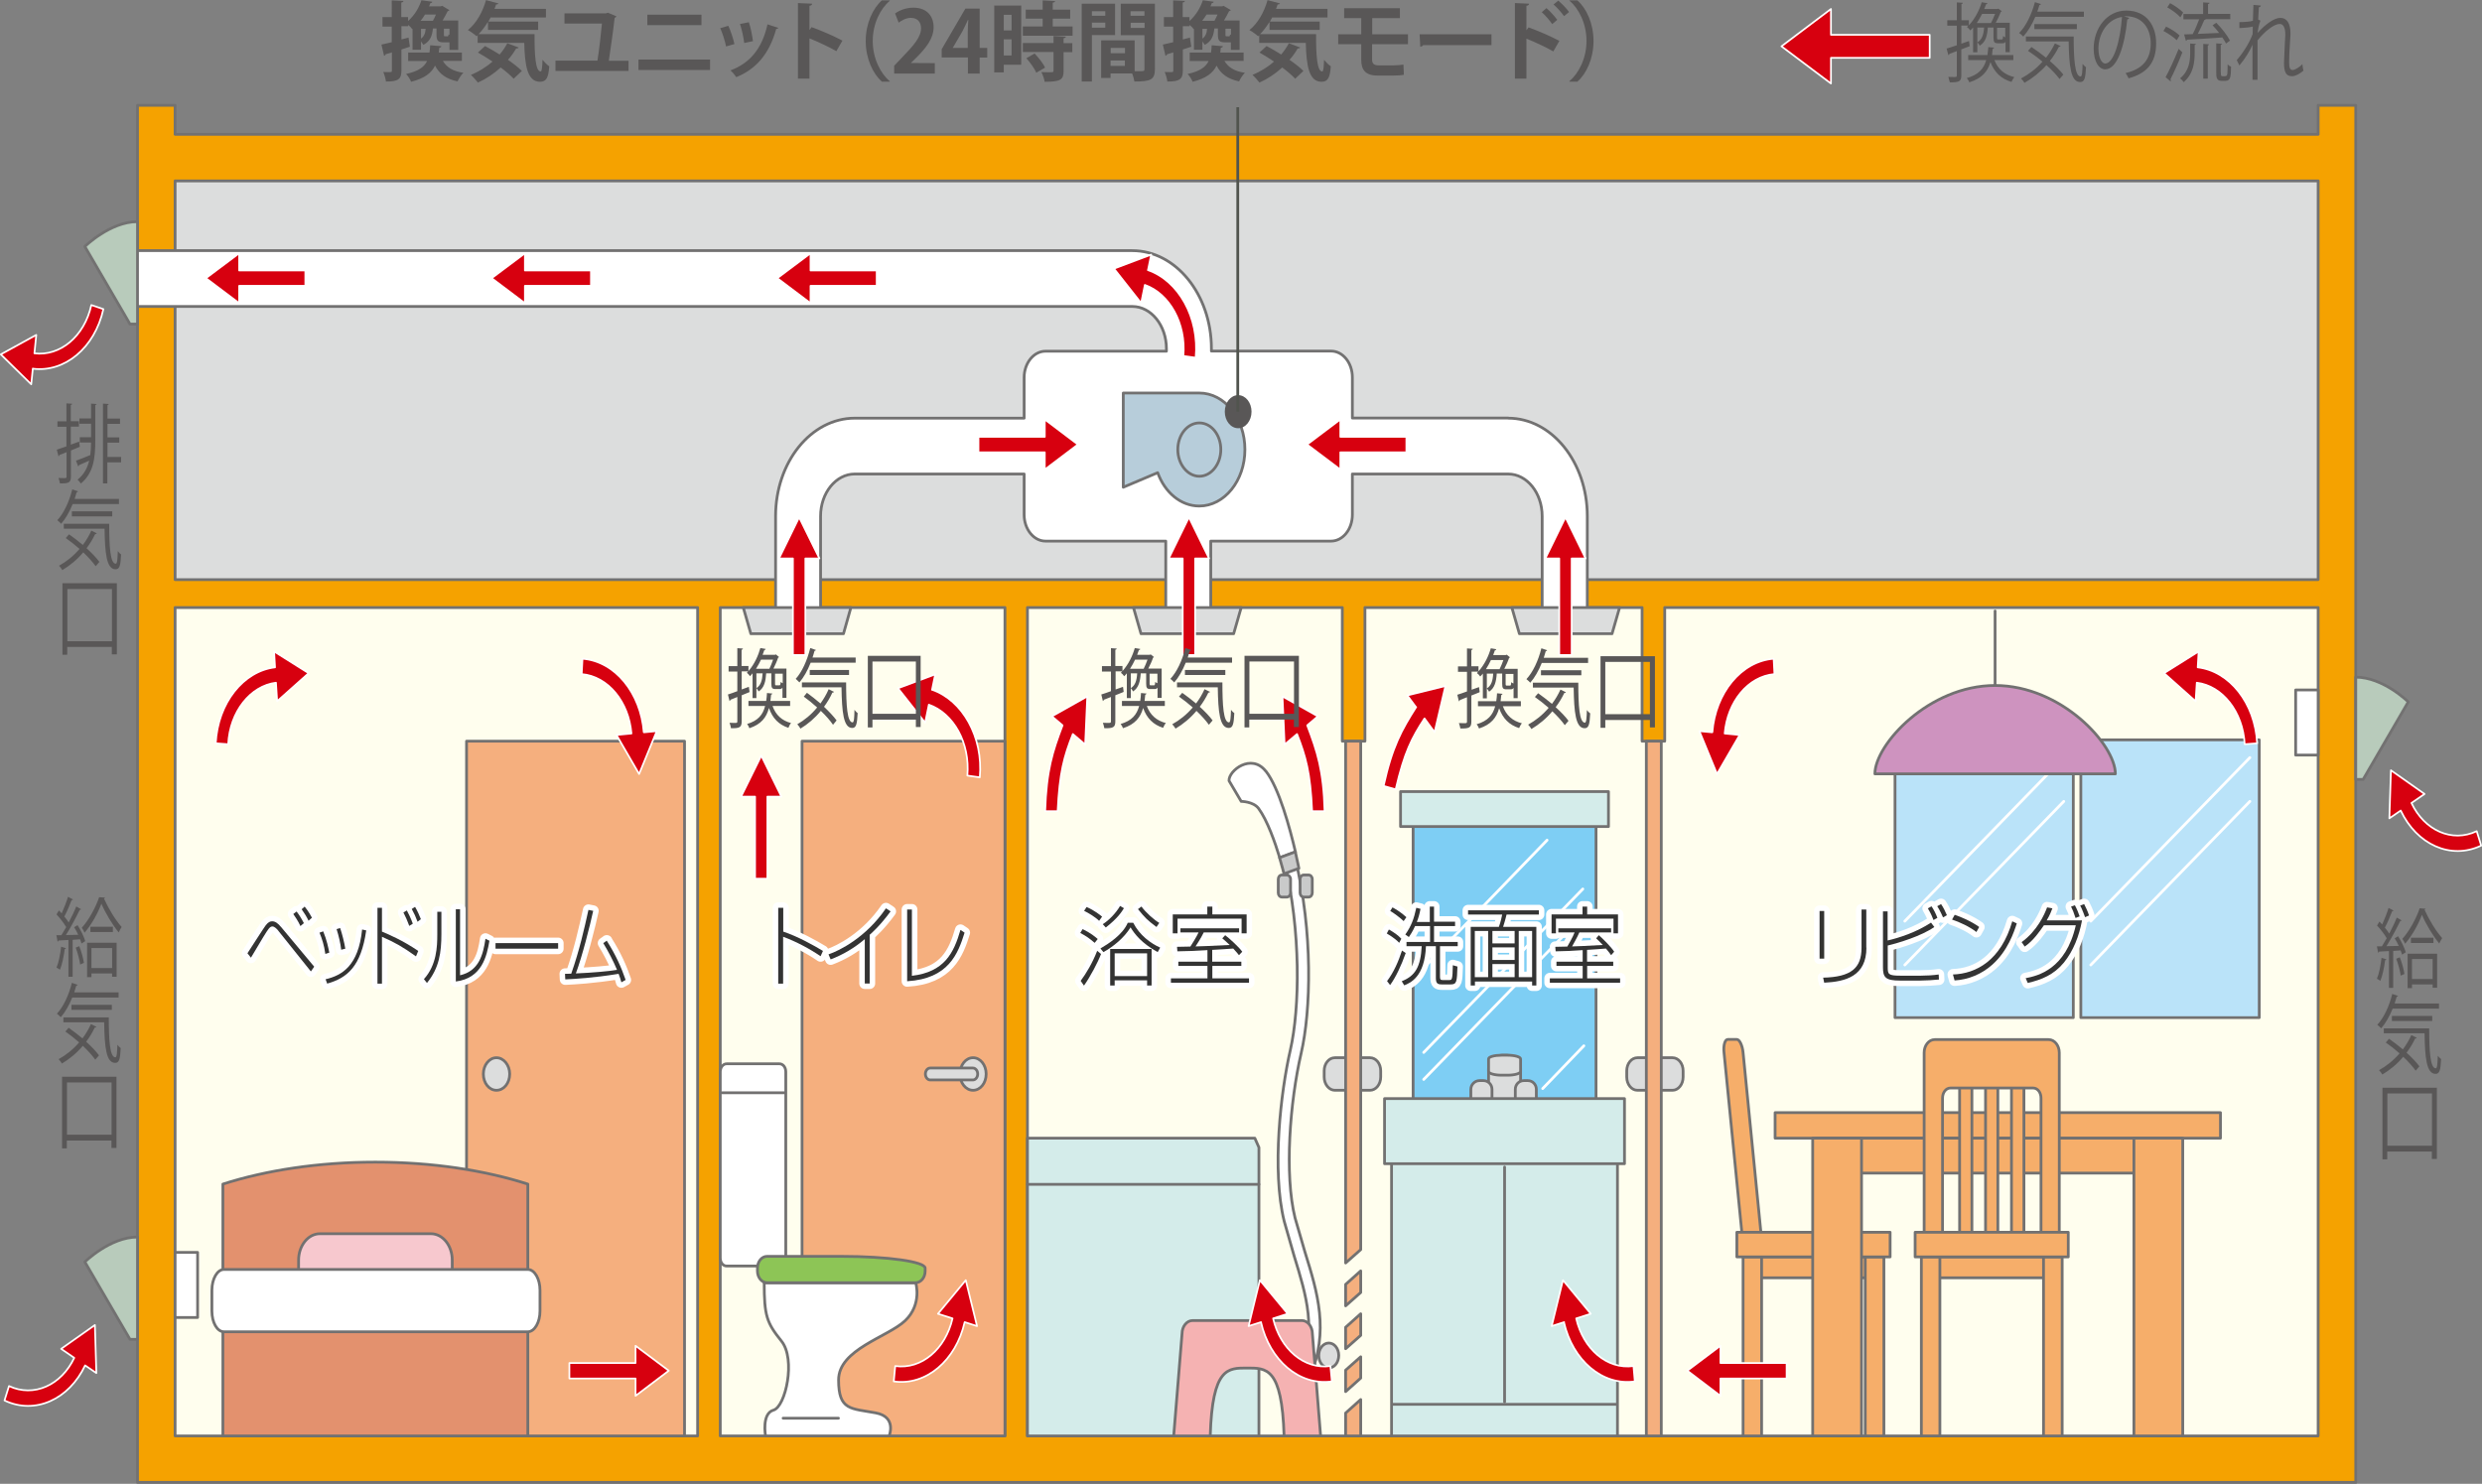
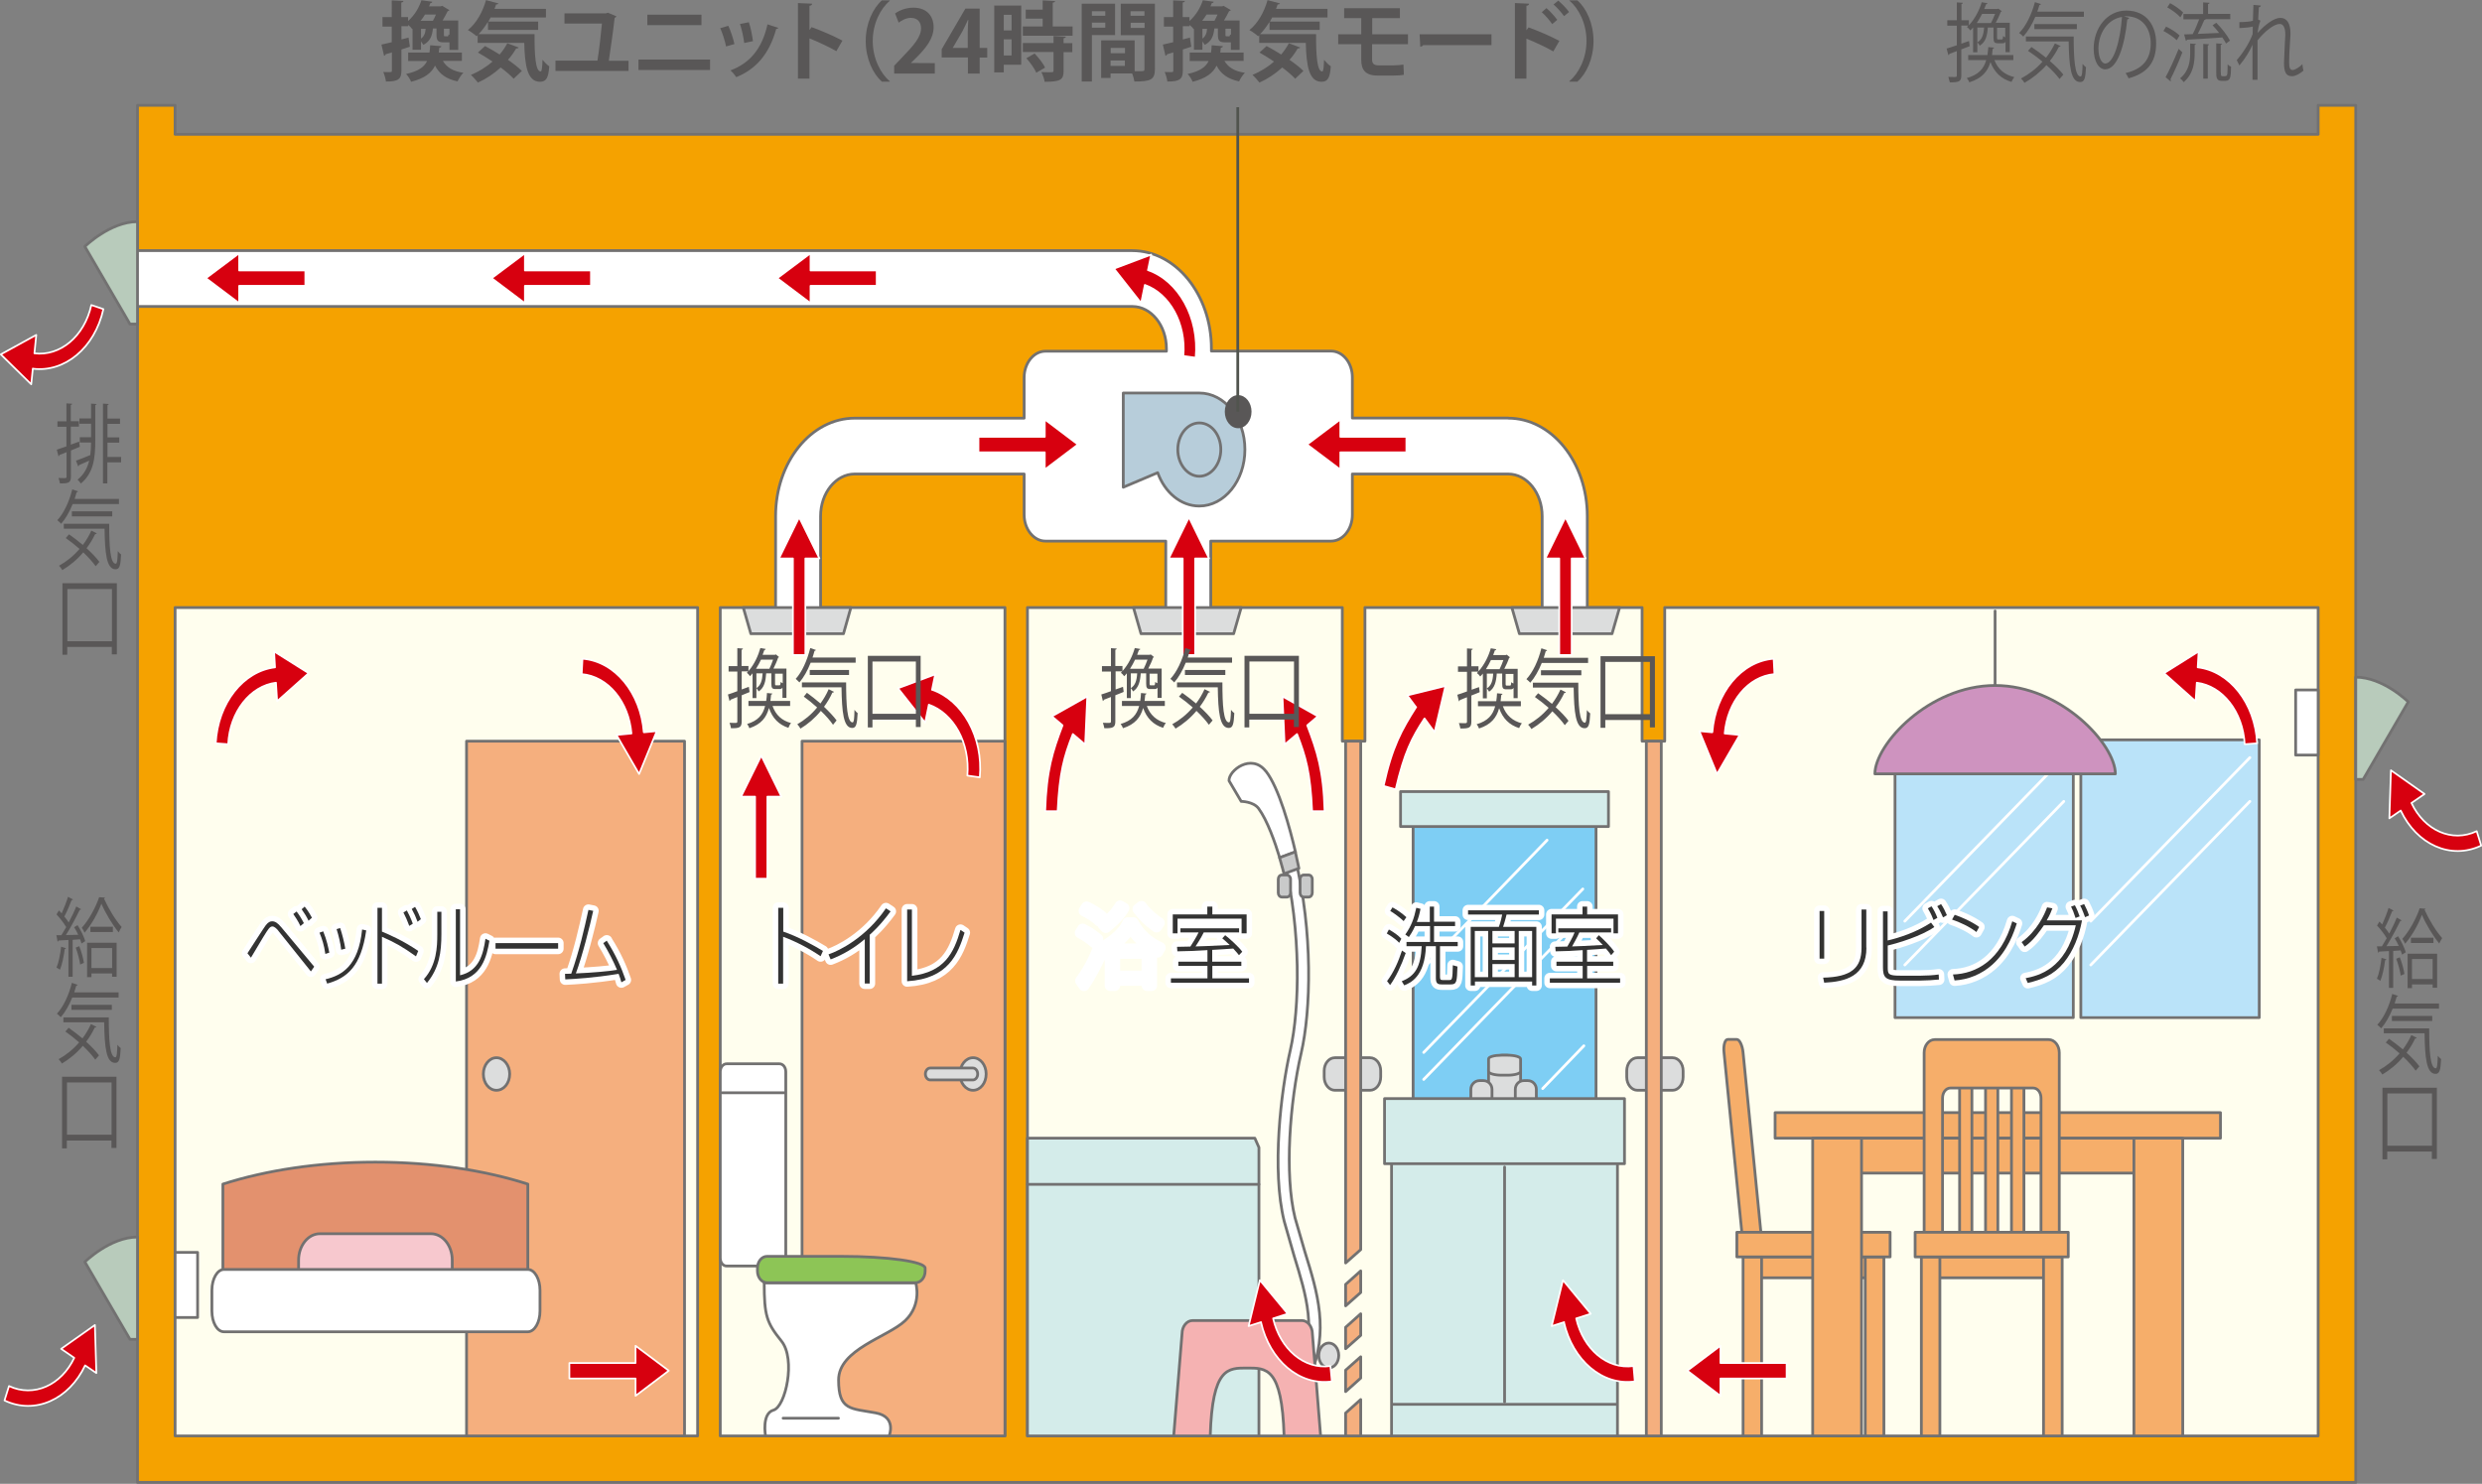
<svg xmlns="http://www.w3.org/2000/svg" id="_レイヤー_2" viewBox="0 0 187.53 112.13">
  <rect x="0" y="0" width="187.53" height="112.13" fill="#808080" stroke="none" />
  <defs>
    <style>.cls-1{fill:#f7c8ce;}.cls-1,.cls-2,.cls-3,.cls-4,.cls-5,.cls-6,.cls-7,.cls-8,.cls-9,.cls-10,.cls-11,.cls-12,.cls-13,.cls-14,.cls-15,.cls-16,.cls-17,.cls-18,.cls-19,.cls-20{stroke-width:.21px;}.cls-1,.cls-2,.cls-3,.cls-4,.cls-5,.cls-6,.cls-7,.cls-8,.cls-9,.cls-10,.cls-11,.cls-12,.cls-13,.cls-15,.cls-16,.cls-17,.cls-18,.cls-19,.cls-20,.cls-21{stroke-linecap:round;}.cls-1,.cls-2,.cls-3,.cls-4,.cls-5,.cls-6,.cls-7,.cls-8,.cls-9,.cls-10,.cls-11,.cls-12,.cls-13,.cls-15,.cls-16,.cls-17,.cls-18,.cls-19,.cls-20,.cls-21,.cls-22{stroke-linejoin:round;}.cls-1,.cls-2,.cls-3,.cls-4,.cls-6,.cls-7,.cls-8,.cls-9,.cls-10,.cls-11,.cls-12,.cls-13,.cls-15,.cls-16,.cls-17,.cls-18,.cls-19,.cls-20{stroke:#727171;}.cls-2{fill:#fffeee;}.cls-23{fill:#595757;}.cls-23,.cls-24{stroke-width:0px;}.cls-3{fill:#f5b2b2;}.cls-24{fill:#333;}.cls-4,.cls-5,.cls-14,.cls-22{fill:none;}.cls-5,.cls-21,.cls-22{stroke:#fff;}.cls-6{fill:#f5af7e;}.cls-7{fill:#b7cdda;}.cls-8{fill:#d4ecea;}.cls-9{fill:#8dc556;}.cls-10{fill:#bae3f9;}.cls-11{fill:#f6ae6a;}.cls-12{fill:#e3916e;}.cls-13{fill:#dcdddd;}.cls-14{stroke:#51544e;stroke-miterlimit:1;}.cls-15{fill:#fff;}.cls-16{fill:#b8cbbb;}.cls-17{fill:#f5a200;}.cls-18{fill:#c9caca;}.cls-19{fill:#7ecef4;}.cls-20{fill:#ce93bf;}.cls-21{fill:#d7000f;stroke-width:.13px;}.cls-22{stroke-width:.83px;}</style>
  </defs>
  <g id="_レイヤー_1-2">
    <path class="cls-23" d="M30.87,2.88l.1.65-.64.21v1.59c0,.64-.23.84-1.17.83-.02-.19-.11-.51-.2-.72.14,0,.27.01.38.01.25,0,.27,0,.27-.12v-1.37l-.47.14c-.01.06-.07.1-.12.12l-.2-.85c.21-.05.49-.11.78-.18v-1.18h-.7v-.72h.7V.03l.88.04c0,.07-.05.1-.16.12v1.1h.51v.3c.53-.47.84-1.05,1.01-1.57l.82.11c-.01.07-.06.1-.14.1-.03.08-.06.17-.1.25h.88l.11-.04.55.33s-.07.06-.14.08c-.09.19-.23.45-.38.7h1.18v2.22h-.66v-.57s-.06,0-.1,0h-.33c-.46,0-.55-.14-.55-.61v-.44h-.27c-.05.49-.17.96-.72,1.24-.04-.07-.11-.17-.18-.26v.63h-.64v-1.58l-.02.02c-.07-.1-.19-.22-.31-.32v.1h-.51v1l.55-.14ZM34.9,4.6h-1.44c.29.49.77.79,1.55.9-.16.15-.35.45-.44.65-.86-.18-1.38-.57-1.7-1.19-.27.55-.78.96-1.81,1.22-.06-.18-.24-.45-.38-.59.92-.2,1.37-.52,1.59-.98h-1.43v-.64h1.61c.03-.17.04-.35.05-.55l.85.07c0,.06-.06.1-.16.12l-.04.36h1.75v.64ZM32.71,1.57c.08-.14.16-.31.23-.47h-.83c-.1.16-.2.32-.33.47h.92ZM31.81,2.18v.74c.24-.18.33-.42.35-.74h-.35ZM33.78,2.75c.08,0,.1-.03.11-.15.02.01.05.03.07.04v-.47h-.42v.44c0,.12.01.13.08.13h.16Z" />
    <path class="cls-23" d="M36.85,1.68c-.21.34-.44.64-.69.9h4.23c-.01,1.58.07,2.82.46,2.82.1,0,.12-.35.14-.88.15.18.34.38.51.49-.06.82-.2,1.17-.7,1.17-.96,0-1.15-1.25-1.19-2.94h-3.52v-.58l-.08.08c-.15-.14-.46-.36-.66-.47.62-.48,1.12-1.36,1.37-2.26l.94.25c-.03.05-.08.08-.18.08-.03.11-.07.21-.12.33h3.89v.65h-4.18l-.17.31h3.76v.63h-3.79v-.57ZM36.65,3.48c.34.18.72.4,1.1.64.23-.27.42-.55.58-.85l.86.32c-.03.05-.09.08-.19.07-.18.31-.38.6-.62.86.42.29.79.58,1.05.84l-.62.59c-.23-.25-.58-.55-.98-.85-.51.47-1.1.86-1.72,1.14-.12-.16-.37-.44-.53-.58.58-.24,1.15-.58,1.63-1.01-.37-.25-.75-.48-1.1-.68l.56-.51Z" />
    <path class="cls-23" d="M47.49,4.59v.77h-5.52v-.78h3.17c.12-.72.27-2.02.34-2.8h-2.83v-.77h3.13l.15-.05.64.27c-.02.06-.07.1-.13.12-.09.84-.32,2.46-.44,3.24h1.5Z" />
    <path class="cls-23" d="M53.65,4.5v.79h-5.41v-.79h5.41ZM53,1.11v.79h-4.09v-.79h4.09Z" />
    <path class="cls-23" d="M55.03,1.95c.18.39.38.99.46,1.38l-.63.18c-.08-.4-.26-.97-.44-1.38l.61-.18ZM58.81,2.1c-.02.05-.08.09-.16.08-.53,1.92-1.54,3.05-3.02,3.65-.08-.13-.29-.39-.44-.51,1.39-.52,2.37-1.55,2.8-3.48l.83.27ZM56.58,1.68c.14.4.26,1.02.31,1.43l-.66.14c-.05-.43-.18-1.02-.32-1.44l.67-.13Z" />
    <path class="cls-23" d="M63.2,3.87c-.54-.31-1.39-.71-2.04-.97v3.04h-.87V.23l1.07.05c0,.08-.06.14-.2.16v1.83l.16-.22c.71.25,1.69.68,2.33,1.02l-.46.8Z" />
    <path class="cls-23" d="M67.23.06c-.71.59-1.29,1.73-1.29,3.04s.59,2.46,1.29,3.04v.03h-.6c-.67-.59-1.22-1.74-1.22-3.07s.55-2.48,1.22-3.07h.6v.03Z" />
    <path class="cls-23" d="M70.64,5.56h-3.08v-.59l.55-.58c.93-.96,1.48-1.59,1.48-2.25,0-.43-.23-.79-.77-.79-.36,0-.69.19-.92.36l-.27-.69c.31-.23.81-.44,1.38-.44,1.05,0,1.53.67,1.53,1.47,0,.87-.59,1.59-1.31,2.31l-.41.4h0s1.81.01,1.81.01v.8Z" />
    <path class="cls-23" d="M74.02,5.56h-.89v-1.22h-1.98v-.62l1.79-3.07h1.08v2.97h.57v.73h-.57v1.22ZM72,3.62h1.12v-1.22c0-.29.02-.6.04-.89h-.03c-.15.31-.27.59-.42.87l-.72,1.23h0Z" />
-     <path class="cls-23" d="M77.16.42v4.47h-1.32v.58h-.72V.42h2.04ZM76.43,1.12h-.59v1.18h.59v-1.18ZM75.84,4.19h.59v-1.22h-.59v1.22ZM79.54,2h1.5v.7h-3.76v-.7h1.5v-.59h-1.28v-.68h1.28V.03l.94.05c0,.06-.06.1-.18.12v.53h1.32v.68h-1.32v.59ZM80.53,2.77c0,.06-.05.1-.17.12v.37h.66v.68h-.66v1.43c0,.66-.24.81-1.43.81-.03-.21-.14-.53-.25-.73.19,0,.39.01.55.01.35,0,.37,0,.37-.12v-1.41h-2.32v-.68h2.32v-.53l.93.05ZM78.3,5.5c-.12-.3-.46-.77-.75-1.1l.62-.36c.3.32.65.75.79,1.07l-.67.39Z" />
+     <path class="cls-23" d="M77.16.42v4.47h-1.32v.58h-.72V.42h2.04ZM76.43,1.12h-.59v1.18h.59v-1.18ZM75.84,4.19h.59v-1.22h-.59v1.22ZM79.54,2h1.5v.7h-3.76v-.7h1.5v-.59h-1.28v-.68h1.28V.03l.94.05c0,.06-.06.1-.18.12v.53h1.32h-1.32v.59ZM80.53,2.77c0,.06-.05.1-.17.12v.37h.66v.68h-.66v1.43c0,.66-.24.81-1.43.81-.03-.21-.14-.53-.25-.73.19,0,.39.01.55.01.35,0,.37,0,.37-.12v-1.41h-2.32v-.68h2.32v-.53l.93.05ZM78.3,5.5c-.12-.3-.46-.77-.75-1.1l.62-.36c.3.32.65.75.79,1.07l-.67.39Z" />
    <path class="cls-23" d="M84.24,2.65h-1.74v3.51h-.77V.28h2.52v2.37ZM83.51.85h-1.01v.34h1.01v-.34ZM82.5,2.09h1.01v-.38h-1.01v.38ZM87.26.28v4.95c0,.8-.33.93-1.55.93-.02-.16-.09-.41-.17-.61h-1.63v.34h-.71v-2.84h2.53v2.33c.13,0,.25,0,.36,0,.34,0,.38,0,.38-.16v-2.56h-1.79V.28h2.57ZM85,3.62h-1.08v.4h1.08v-.4ZM83.91,4.98h1.08v-.41h-1.08v.41ZM86.47.85h-1.05v.34h1.05v-.34ZM85.43,2.11h1.05v-.39h-1.05v.39Z" />
    <path class="cls-23" d="M89.91,2.88l.1.65-.64.21v1.59c0,.64-.23.84-1.17.83-.02-.19-.11-.51-.2-.72.14,0,.27.01.38.01.25,0,.27,0,.27-.12v-1.37l-.47.14c-.01.06-.07.1-.12.12l-.2-.85c.21-.05.49-.11.78-.18v-1.18h-.7v-.72h.7V.03l.88.04c0,.07-.05.1-.16.12v1.1h.51v.3c.53-.47.84-1.05,1.01-1.57l.82.11c-.01.07-.06.1-.14.1-.03.08-.07.17-.1.25h.88l.11-.04.55.33s-.07.06-.14.08c-.09.19-.23.45-.38.7h1.18v2.22h-.66v-.57s-.06,0-.1,0h-.33c-.46,0-.55-.14-.55-.61v-.44h-.27c-.05.49-.17.96-.72,1.24-.04-.07-.11-.17-.18-.26v.63h-.64v-1.58l-.02.02c-.07-.1-.19-.22-.31-.32v.1h-.51v1l.55-.14ZM93.95,4.6h-1.44c.29.49.77.79,1.55.9-.16.15-.35.45-.44.65-.86-.18-1.38-.57-1.7-1.19-.27.55-.78.96-1.81,1.22-.06-.18-.24-.45-.38-.59.92-.2,1.37-.52,1.59-.98h-1.43v-.64h1.61c.03-.17.04-.35.05-.55l.85.07c0,.06-.06.1-.16.12l-.04.36h1.76v.64ZM91.76,1.57c.08-.14.16-.31.23-.47h-.83c-.1.16-.2.32-.33.47h.92ZM90.85,2.18v.74c.24-.18.33-.42.35-.74h-.35ZM92.83,2.75c.08,0,.1-.03.11-.15.02.01.05.03.07.04v-.47h-.42v.44c0,.12.01.13.08.13h.16Z" />
    <path class="cls-23" d="M95.9,1.68c-.21.34-.44.64-.69.9h4.23c-.01,1.58.07,2.82.46,2.82.1,0,.12-.35.14-.88.15.18.34.38.51.49-.06.82-.2,1.17-.7,1.17-.96,0-1.15-1.25-1.19-2.94h-3.52v-.58l-.08.08c-.15-.14-.46-.36-.66-.47.62-.48,1.12-1.36,1.37-2.26l.94.25c-.03.05-.08.08-.18.08-.03.11-.07.21-.12.33h3.89v.65h-4.18l-.17.31h3.76v.63h-3.79v-.57ZM95.7,3.48c.34.18.72.4,1.1.64.23-.27.42-.55.58-.85l.86.32c-.03.05-.09.08-.19.07-.18.31-.38.6-.62.86.42.29.79.58,1.05.84l-.62.59c-.23-.25-.58-.55-.98-.85-.51.47-1.1.86-1.72,1.14-.12-.16-.37-.44-.53-.58.58-.24,1.15-.58,1.63-1.01-.37-.25-.75-.48-1.1-.68l.56-.51Z" />
    <path class="cls-23" d="M103.67,3.34v1.15c0,.28.1.45.5.45h1.11c.22,0,.59-.03.76-.06l.03.77c-.18.04-.54.06-.78.06h-1.2c-.94,0-1.24-.45-1.24-1.19v-1.18h-1.74v-.75h1.74v-1.22h-1.29v-.75h4.21v.75h-2.09v1.22h2.7v.75h-2.7Z" />
    <path class="cls-23" d="M107.26,2.59h5.43v.82h-5.16c-.04.07-.13.11-.22.12l-.05-.94Z" />
    <path class="cls-23" d="M117.37,3.89c-.54-.31-1.39-.71-2.04-.97v3.02h-.87V.23l1.07.05c0,.08-.06.14-.2.16v1.85l.16-.22c.71.25,1.69.68,2.33,1.02l-.46.8ZM116.85.62c.25.21.6.59.81.88l-.38.32c-.17-.25-.54-.68-.79-.9l.36-.31ZM117.74.05c.27.23.63.59.81.86l-.38.31c-.16-.24-.53-.66-.79-.88l.36-.3Z" />
    <path class="cls-23" d="M118.58,6.13c.71-.59,1.29-1.73,1.29-3.04s-.59-2.46-1.29-3.04V.03h.6c.68.59,1.22,1.74,1.22,3.07s-.54,2.48-1.22,3.07h-.6v-.03Z" />
    <path class="cls-23" d="M148.82,3.49l-.63.24v1.96c0,.47-.17.54-.87.53-.02-.1-.07-.29-.11-.41.15,0,.28.01.39.01.22,0,.25,0,.25-.13v-1.83l-.56.21c0,.05-.04.08-.08.1l-.13-.5c.21-.06.48-.15.77-.25v-1.48h-.72v-.41h.72V.18l.45.03c0,.05-.03.08-.1.09v1.23h.56v.38c.49-.52.81-1.2.97-1.74l.43.07c-.01.05-.04.08-.1.08-.04.12-.09.24-.14.36h1.01l.06-.03.26.2s-.04.04-.08.05c-.09.25-.23.55-.38.82h1.06v2.22h-.32v-.78c-.05.08-.12.11-.23.11h-.33c-.28,0-.35-.08-.35-.43v-.76h-.43c-.04.6-.15,1.09-.61,1.37-.04-.07-.11-.19-.18-.25.36-.21.47-.58.51-1.12h-.51v1.87h-.32v-1.87c-.07.08-.14.15-.21.22-.06-.09-.18-.21-.26-.26.04-.04.08-.07.11-.11h-.53v1.37l.58-.2.05.37ZM152.12,4.54h-1.43c.26.68.76,1.11,1.51,1.29-.08.08-.17.25-.22.36-.78-.23-1.3-.73-1.59-1.5-.21.71-.63,1.23-1.6,1.53-.03-.1-.12-.25-.19-.32.89-.25,1.28-.7,1.47-1.36h-1.36v-.38h1.45c.03-.19.05-.39.07-.6l.44.04s-.04.08-.11.09c-.02.16-.03.32-.05.47h1.61v.38ZM150.43,1.74c.11-.2.22-.46.31-.69h-.98c-.12.23-.25.46-.4.69h1.08ZM151.24,2.98c.08,0,.09-.03.1-.26.04.04.11.07.17.1v-.72h-.62v.76c0,.1.02.12.09.12h.25Z" />
    <path class="cls-23" d="M157.45,1.27h-3.67c-.25.59-.57,1.12-.91,1.49-.07-.08-.21-.2-.31-.27.51-.51.94-1.39,1.19-2.33l.46.15s-.05.07-.12.07c-.05.17-.1.34-.16.5h3.52v.38ZM153.5,3.56c.35.23.73.51,1.09.8.26-.33.49-.7.67-1.08l.43.2c-.02.05-.08.06-.13.06-.19.38-.42.74-.68,1.07.42.36.78.72,1.02,1.03l-.29.33c-.23-.31-.58-.69-.99-1.05-.49.55-1.06,1-1.66,1.34-.05-.09-.17-.25-.26-.33.58-.31,1.15-.73,1.62-1.27-.35-.3-.73-.58-1.09-.82l.26-.29ZM153.08,2.76h3.6c0,1.74.09,3.02.52,3.02.12,0,.14-.38.15-.95.08.1.19.2.26.25-.04.83-.11,1.12-.44,1.12-.72,0-.84-1.23-.87-3.07h-3.23v-.38ZM156.92,2.2h-3.21v-.38h3.21v.38Z" />
    <path class="cls-23" d="M160.87,1.36c-.02.06-.07.1-.14.1-.2,2.02-.76,3.78-1.67,3.78-.46,0-.87-.55-.87-1.57,0-1.56,1.02-2.87,2.46-2.87,1.58,0,2.26,1.19,2.26,2.46,0,1.55-.75,2.29-2.08,2.66-.05-.1-.14-.28-.23-.4,1.26-.29,1.9-1.01,1.9-2.24,0-1.07-.58-2.05-1.86-2.05-.05,0-.11,0-.16.01l.39.11ZM160.34,1.28c-1.1.16-1.79,1.25-1.79,2.39,0,.7.25,1.13.51,1.13.66,0,1.14-1.74,1.27-3.52Z" />
    <path class="cls-23" d="M163.66,2.01c.35.16.8.45,1.02.67l-.21.36c-.22-.22-.66-.52-1.01-.7l.2-.33ZM163.62,5.84c.28-.51.69-1.4.99-2.15l.28.27c-.27.7-.63,1.51-.9,2.03.02.03.03.07.03.09s0,.05-.02.07l-.38-.32ZM163.96.24c.35.18.78.48.99.71l-.21.36c-.21-.24-.63-.56-.99-.75l.21-.32ZM165.82,3.99c0,.73-.09,1.58-.83,2.22-.06-.1-.18-.23-.27-.29.69-.57.76-1.32.76-1.94v-.69l.44.03s-.03.07-.1.08v.58ZM165.04,2.6l.63-.02c.17-.32.36-.76.49-1.12h-1.19v-.4h1.49V.18l.48.03c0,.05-.03.08-.11.09v.75h1.68v.4h-1.85s-.05.06-.11.06c-.13.31-.32.71-.49,1.05.5-.02,1.06-.05,1.61-.07-.16-.2-.33-.41-.5-.58l.28-.19c.4.39.84.96,1.04,1.35l-.3.22c-.07-.14-.16-.29-.28-.46-.98.07-2.02.14-2.67.17-.01.05-.04.08-.08.09l-.14-.5ZM166.47,5.94v-2.62l.44.03s-.03.08-.1.09v2.5h-.33ZM167.8,5.49c0,.23.01.27.13.27h.17c.14,0,.17-.06.19-.21.01-.11.02-.36.02-.68.07.07.17.14.26.17-.02.76-.02,1.07-.45,1.07h-.27c-.4,0-.4-.31-.4-.68v-2.15l.45.03s-.03.08-.11.08v2.09Z" />
    <path class="cls-23" d="M169.19,1.67c.44,0,.85-.04,1.03-.1.01-.39.02-.6.04-1.2l.56.05c-.01.07-.06.12-.15.13-.02.29-.04.69-.05.93l.17.08c-.13.31-.19.7-.22.93.6-.67,1.27-1.14,1.72-1.14.51,0,.77.43.77,1.18,0,.08,0,.17-.01.25-.04.57-.09,1.38-.09,1.91,0,.39.04.6.27.6.16,0,.49-.2.73-.44.01.13.05.4.08.49-.28.24-.61.42-.86.42-.46,0-.61-.32-.61-1,0-.34.1-2.12.1-2.13,0-.57-.16-.82-.43-.82-.41,0-1.1.53-1.67,1.24,0,.94,0,2.1,0,2.98h-.38c0-.38,0-2.23,0-2.65-.19.46-.56,1.05-.99,1.57l-.2-.41c.45-.51.96-1.29,1.2-1.96,0-.19,0-.36.01-.57-.19.05-.59.1-1.01.11v-.46Z" />
    <path class="cls-23" d="M180.31,72.49s-.04.07-.1.07c-.07.55-.2,1.18-.36,1.56-.07-.05-.18-.12-.26-.16.16-.37.28-.99.35-1.58l.38.12ZM181.25,71.5c-.09-.21-.21-.42-.32-.59l.26-.16c.24.38.49.88.58,1.21l-.28.18c-.03-.09-.06-.2-.11-.32l-.56.04v2.79h-.32v-2.78c-.28.02-.54.03-.74.04-.01.05-.04.08-.08.08l-.09-.48h.38c.11-.18.23-.39.36-.61-.17-.3-.47-.68-.73-.96l.18-.3.21.22c.17-.38.37-.89.48-1.25l.38.2s-.05.05-.11.05c-.14.36-.35.88-.55,1.24.13.16.25.31.33.45.22-.42.43-.85.57-1.21l.37.21s-.06.05-.11.05c-.27.56-.68,1.33-1.04,1.9l.94-.02ZM181.39,73.73c-.05-.35-.19-.88-.34-1.28l.27-.11c.16.4.3.92.35,1.26l-.29.13ZM183.27,68.66s-.04.07-.08.09c.31.7.86,1.62,1.33,2.14-.07.11-.16.27-.22.41-.48-.58-1.02-1.49-1.31-2.17-.25.69-.74,1.58-1.27,2.19-.05-.12-.14-.28-.21-.37.53-.58,1.06-1.56,1.31-2.31l.45.03ZM181.91,74.66v-2.59h2.23v2.57h-.34v-.25h-1.56v.28h-.33ZM182.16,70.86h1.7v.4h-1.7v-.4ZM183.8,72.47h-1.56v1.51h1.56v-1.51Z" />
    <path class="cls-23" d="M184.28,76.22h-3.5c-.24.59-.54,1.12-.87,1.49-.07-.08-.2-.2-.29-.27.48-.51.9-1.39,1.13-2.33l.44.15s-.05.07-.11.07c-.05.17-.1.34-.15.5h3.35v.38ZM180.51,78.5c.33.23.69.51,1.04.8.25-.33.47-.7.64-1.08l.41.2c-.01.05-.07.06-.12.06-.18.38-.4.74-.65,1.07.4.36.74.72.97,1.03l-.28.33c-.22-.31-.56-.69-.94-1.05-.46.55-1.01,1-1.58,1.34-.05-.09-.17-.25-.25-.33.56-.31,1.09-.73,1.55-1.27-.34-.3-.7-.58-1.04-.82l.25-.29ZM180.11,77.71h3.43c0,1.74.08,3.02.5,3.02.11,0,.13-.38.15-.95.07.1.18.2.25.25-.04.83-.11,1.12-.42,1.12-.69,0-.8-1.23-.83-3.07h-3.08v-.38ZM183.77,77.15h-3.05v-.38h3.05v.38Z" />
    <path class="cls-23" d="M180.02,82.2h4.1v5.38h-.38v-.56h-3.37v.59h-.36v-5.41ZM180.38,86.58h3.37v-3.95h-3.37v3.95Z" />
    <path class="cls-23" d="M4.99,71.65s-.04.07-.1.07c-.07.55-.2,1.18-.36,1.56-.07-.05-.18-.12-.26-.16.16-.37.28-.99.35-1.58l.38.12ZM5.92,70.66c-.09-.21-.21-.42-.32-.59l.26-.16c.24.38.49.88.58,1.21l-.28.18c-.03-.09-.06-.2-.11-.32l-.56.04v2.79h-.32v-2.78c-.28.02-.54.03-.74.04-.01.05-.04.08-.08.08l-.09-.48h.38c.11-.18.23-.39.36-.61-.17-.3-.47-.68-.73-.96l.18-.3.21.22c.17-.38.37-.89.48-1.25l.38.2s-.05.05-.11.05c-.14.36-.35.88-.55,1.24.13.16.25.31.33.45.22-.42.43-.85.57-1.21l.37.21s-.06.05-.11.05c-.27.56-.68,1.33-1.04,1.9l.94-.02ZM6.06,72.89c-.05-.35-.19-.88-.34-1.28l.27-.11c.16.4.3.92.35,1.26l-.29.13ZM7.94,67.82s-.04.07-.08.09c.31.7.86,1.62,1.33,2.14-.07.11-.16.27-.22.41-.48-.58-1.02-1.49-1.31-2.17-.25.69-.74,1.58-1.27,2.19-.05-.12-.14-.28-.21-.37.53-.58,1.06-1.56,1.31-2.31l.45.03ZM6.58,73.83v-2.59h2.23v2.57h-.34v-.25h-1.56v.28h-.33ZM6.83,70.03h1.7v.4h-1.7v-.4ZM8.47,71.64h-1.56v1.51h1.56v-1.51Z" />
    <path class="cls-23" d="M8.96,75.38h-3.5c-.24.59-.54,1.12-.87,1.49-.07-.08-.2-.2-.29-.27.48-.51.9-1.39,1.13-2.33l.44.15s-.05.07-.11.07c-.05.17-.1.34-.15.5h3.35v.38ZM5.19,77.67c.33.23.69.51,1.04.8.25-.33.47-.7.64-1.08l.41.2c-.02.05-.07.06-.12.06-.18.38-.4.74-.65,1.07.4.36.74.72.97,1.03l-.28.33c-.22-.31-.56-.69-.94-1.05-.46.55-1.01,1-1.58,1.34-.05-.09-.17-.25-.25-.33.56-.31,1.09-.73,1.55-1.27-.34-.3-.7-.58-1.04-.82l.25-.29ZM4.79,76.88h3.43c0,1.74.08,3.02.5,3.02.11,0,.13-.38.15-.95.07.1.18.2.25.25-.04.83-.11,1.12-.42,1.12-.69,0-.8-1.23-.83-3.07h-3.08v-.38ZM8.45,76.31h-3.05v-.38h3.05v.38Z" />
    <path class="cls-23" d="M4.7,81.37h4.1v5.38h-.38v-.56h-3.37v.59h-.36v-5.41ZM5.06,85.75h3.37v-3.95h-3.37v3.95Z" />
    <path class="cls-23" d="M6.04,33.76l-.68.28v1.96c0,.47-.16.54-.83.53-.02-.1-.06-.29-.11-.41.15,0,.27.01.37.01.21,0,.24,0,.24-.13v-1.83c-.2.08-.38.16-.54.21,0,.05-.03.08-.07.1l-.13-.5c.2-.06.46-.16.73-.25v-1.48h-.68v-.41h.68v-1.36l.43.03c0,.05-.03.08-.1.09v1.23h.61v.41h-.61v1.36l.63-.23.05.38ZM6.88,31.63v-1.13l.42.03s-.03.07-.1.08v2.67c0,1.31-.12,2.46-1.09,3.26-.06-.08-.17-.23-.25-.29.49-.4.74-.88.88-1.44-.3.14-.58.26-.77.34,0,.05-.03.08-.06.1l-.17-.44c.29-.1.68-.25,1.08-.42.04-.3.06-.62.06-.95h-.85v-.4h.85v-1.02h-.88v-.4h.88ZM9.15,34.54v.4h-1.04v1.59h-.33v-6.03l.44.03s-.04.08-.1.09v1.01h.95v.4h-.95v1.02h.89v.4h-.89v1.08h1.04Z" />
    <path class="cls-23" d="M8.99,38.09h-3.5c-.24.59-.54,1.12-.87,1.49-.07-.08-.2-.2-.29-.27.48-.51.9-1.39,1.13-2.33l.44.15s-.05.07-.11.07c-.05.17-.1.34-.15.5h3.35v.38ZM5.22,40.38c.33.23.69.51,1.04.8.25-.33.47-.7.64-1.08l.41.2c-.02.05-.07.06-.12.06-.18.38-.4.74-.65,1.07.4.36.74.72.97,1.03l-.28.33c-.22-.31-.56-.69-.94-1.05-.46.55-1.01,1-1.58,1.34-.05-.09-.17-.25-.25-.33.56-.31,1.09-.73,1.55-1.27-.34-.3-.7-.58-1.04-.82l.25-.29ZM4.82,39.58h3.43c0,1.74.08,3.02.5,3.02.11,0,.13-.38.15-.95.07.1.18.2.25.25-.04.83-.11,1.12-.42,1.12-.69,0-.8-1.23-.83-3.07h-3.08v-.38ZM8.48,39.02h-3.05v-.38h3.05v.38Z" />
    <path class="cls-23" d="M4.73,44.07h4.1v5.38h-.38v-.56h-3.37v.59h-.36v-5.41ZM5.09,48.46h3.37v-3.95h-3.37v3.95Z" />
    <polygon class="cls-17" points="175.15 7.96 175.15 10.15 13.23 10.15 13.23 7.96 10.39 7.96 10.39 112.02 177.99 112.02 177.99 7.96 175.15 7.96" />
    <rect class="cls-2" x="54.42" y="45.91" width="21.51" height="62.6" />
-     <rect class="cls-13" x="13.23" y="13.67" width="161.92" height="30.13" />
    <polygon class="cls-2" points="125.78 45.91 125.78 56.01 124.07 56.01 124.07 45.91 103.13 45.91 103.13 56.01 101.42 56.01 101.42 45.91 77.63 45.91 77.63 108.51 98.52 108.51 101.42 108.51 103.13 108.51 124.07 108.51 125.78 108.51 175.15 108.51 175.15 45.91 125.78 45.91" />
    <rect class="cls-6" x="60.6" y="56.01" width="15.33" height="52.5" />
    <path class="cls-13" d="M104.32,81.39c0,.55-.36,1-.81,1h-2.65c-.44,0-.81-.45-.81-1v-.47c0-.55.36-.99.81-.99h2.65c.45,0,.81.44.81.99v.47Z" />
    <path class="cls-13" d="M127.17,81.39c0,.55-.36,1-.8,1h-2.65c-.45,0-.81-.45-.81-1v-.47c0-.55.36-.99.81-.99h2.65c.44,0,.8.44.8.99v.47Z" />
    <path class="cls-13" d="M74.51,81.16c0,.69-.44,1.23-.99,1.23s-.99-.55-.99-1.23.44-1.23.99-1.23.99.55.99,1.23Z" />
    <rect class="cls-6" x="124.39" y="56.01" width="1.13" height="52.5" />
    <polygon class="cls-6" points="101.67 108.51 102.81 108.51 102.81 105.76 101.67 106.78 101.67 108.51" />
    <polygon class="cls-6" points="101.67 101.92 102.81 100.91 102.81 99.28 101.67 100.3 101.67 101.92" />
    <polygon class="cls-6" points="101.67 105.16 102.81 104.14 102.81 102.53 101.67 103.54 101.67 105.16" />
    <polygon class="cls-6" points="101.67 97.06 101.67 98.68 102.81 97.67 102.81 96.04 101.67 97.06" />
    <polygon class="cls-6" points="102.81 56.01 101.67 56.01 101.67 95.44 102.81 94.43 102.81 56.01" />
    <path class="cls-13" d="M73.87,81.16c0,.24-.16.45-.36.45h-3.23c-.2,0-.36-.21-.36-.45h0c0-.25.16-.45.36-.45h3.23c.2,0,.36.2.36.45h0Z" />
    <rect class="cls-2" x="13.23" y="45.91" width="39.48" height="62.6" />
    <rect class="cls-6" x="35.25" y="56.01" width="16.47" height="52.5" />
    <path class="cls-13" d="M38.51,81.16c0,.69-.44,1.23-1,1.23s-.99-.55-.99-1.23.45-1.23.99-1.23,1,.55,1,1.23Z" />
    <rect class="cls-8" x="105.14" y="86.01" width="17.07" height="22.5" />
-     <rect class="cls-12" x="16.84" y="98.67" width="23.04" height="9.84" />
    <polygon class="cls-8" points="95.12 108.51 77.63 108.51 77.63 86.01 94.81 86.01 95.12 86.71 95.12 108.51" />
    <rect class="cls-19" x="106.77" y="60.87" width="13.82" height="22.5" />
    <rect class="cls-8" x="105.82" y="59.82" width="15.71" height="2.64" />
    <line class="cls-4" x1="113.68" y1="88.19" x2="113.68" y2="105.94" />
    <line class="cls-4" x1="105.24" y1="106.12" x2="122.14" y2="106.12" />
    <line class="cls-5" x1="116.89" y1="63.49" x2="107.57" y2="73.14" />
    <line class="cls-5" x1="119.67" y1="79.03" x2="116.56" y2="82.26" />
    <line class="cls-5" x1="119.59" y1="67.18" x2="107.57" y2="79.53" />
    <line class="cls-5" x1="119.59" y1="69.21" x2="107.57" y2="81.57" />
    <path class="cls-13" d="M113.45,85.01c-.54,0-.98-.44-.98-.99v-3.28c0-.55.44-.99.98-.99h.46c.54,0,.98.44.98.99v3.28c0,.55-.44.99-.98.99h-.46Z" />
    <path class="cls-13" d="M113.45,81.25c-.54,0-.98-.13-.98-.29v-.94c0-.16.44-.28.98-.28h.46c.54,0,.98.13.98.28v.94c0,.16-.44.29-.98.29h-.46Z" />
    <path class="cls-13" d="M111.78,85.16c-.35,0-.65-.3-.65-.66v-2.18c0-.36.3-.66.65-.66h.3c.36,0,.65.29.65.66v2.18c0,.36-.29.66-.65.66h-.3Z" />
    <path class="cls-13" d="M115.13,85.16c-.36,0-.64-.3-.64-.66v-2.18c0-.36.28-.66.64-.66h.31c.36,0,.64.29.64.66v2.18c0,.36-.29.66-.64.66h-.31Z" />
    <rect class="cls-8" x="104.61" y="83.02" width="18.13" height="4.92" />
    <line class="cls-4" x1="95.12" y1="89.5" x2="77.63" y2="89.5" />
    <path class="cls-15" d="M97.04,65.13c1.26,5.15,1.18,11.06.45,14.23-.71,3.08-1.42,9.07-.46,12.93l.75,2.62c.93,3.02,1.74,5.63.41,8.73l.77.41c1.49-3.45.59-6.37-.37-9.46l-.74-2.55c-.82-3.3-.39-8.77.46-12.45.74-3.19.91-9.16-.45-14.72l-.82.26Z" />
    <path class="cls-15" d="M95.63,58.27c-1.08-1.37-2.81-.04-2.77.73l.92,1.56s.91,0,1.31.53c.67.91,1.25,2.58,1.6,3.73l1.19-.44c-.41-1.75-1.24-4.85-2.24-6.11Z" />
    <path class="cls-18" d="M96.68,64.82c.21.7.33,1.21.33,1.21l1.13-.41s-.1-.5-.27-1.25l-1.19.44Z" />
    <path class="cls-13" d="M101.15,102.43c0,.52-.33.94-.75.94s-.76-.42-.76-.94.34-.94.76-.94.75.42.75.94Z" />
    <path class="cls-3" d="M94.22,103.38c1.45,0,2.64-.08,2.8,5.13h2.76l-.62-7.72c0-.55-.36-1-.8-1h-8.25c-.44,0-.8.44-.8,1l-.63,7.72h2.76c.16-5.21,1.35-5.13,2.79-5.13Z" />
    <path class="cls-18" d="M97.51,67.47c0,.17-.13.32-.28.32h-.37c-.16,0-.28-.14-.28-.32v-1.03c0-.18.12-.32.28-.32h.37c.15,0,.28.14.28.32v1.03Z" />
    <path class="cls-18" d="M99.15,67.47c0,.17-.12.32-.28.32h-.36c-.16,0-.28-.14-.28-.32v-1.03c0-.18.12-.32.28-.32h.36c.16,0,.28.14.28.32v1.03Z" />
    <rect class="cls-15" x="173.45" y="52.14" width="1.7" height="4.92" />
    <path class="cls-16" d="M177.99,51.17c2.08,0,3.97,1.87,3.97,1.87l-3.41,5.86h-.56v-7.73Z" />
    <rect class="cls-15" x="13.23" y="94.64" width="1.7" height="4.92" />
    <path class="cls-16" d="M10.39,93.48c-2.08,0-3.98,1.88-3.98,1.88l3.41,5.85h.57v-7.73Z" />
    <path class="cls-11" d="M133.12,93.86l-1.42-14.32c-.05-.54-.27-.99-.47-.99h-.69c-.21,0-.34.45-.28.99l1.42,14.32h1.44Z" />
    <rect class="cls-11" x="131.79" y="94.98" width="10.44" height="1.58" />
    <rect class="cls-11" x="140.93" y="94.98" width="1.41" height="13.53" />
    <rect class="cls-11" x="131.7" y="94.98" width="1.4" height="13.53" />
    <rect class="cls-11" x="131.23" y="93.12" width="11.58" height="1.86" />
    <rect class="cls-11" x="134.12" y="84.08" width="33.65" height="1.93" />
    <rect class="cls-11" x="137.22" y="86.01" width="27.45" height="2.64" />
    <rect class="cls-11" x="161.23" y="86.01" width="3.69" height="22.5" />
    <rect class="cls-11" x="136.96" y="86.01" width="3.69" height="22.5" />
    <rect class="cls-11" x="145.27" y="94.98" width="10.44" height="1.58" />
    <rect class="cls-11" x="154.4" y="94.98" width="1.41" height="13.53" />
    <rect class="cls-11" x="145.17" y="94.98" width="1.4" height="13.53" />
    <rect class="cls-11" x="150.02" y="80.42" width=".93" height="13.16" />
    <rect class="cls-11" x="148.06" y="80.42" width=".93" height="13.16" />
    <rect class="cls-11" x="151.98" y="80.42" width=".94" height="13.16" />
    <path class="cls-11" d="M146.77,82.98c0-.42.26-.76.59-.76h6.26c.33,0,.59.33.59.76v10.89h1.38v-14.32c0-.54-.36-.99-.8-.99h-8.61c-.45,0-.8.45-.8.99v14.32h1.39v-10.89Z" />
    <rect class="cls-11" x="144.7" y="93.12" width="11.57" height="1.86" />
    <rect class="cls-10" x="157.22" y="55.91" width="13.48" height="20.99" />
    <rect class="cls-10" x="143.18" y="55.91" width="13.47" height="20.99" />
    <line class="cls-4" x1="150.74" y1="51.8" x2="150.74" y2="46.17" />
    <line class="cls-5" x1="169.99" y1="57.25" x2="157.97" y2="69.61" />
    <line class="cls-5" x1="169.99" y1="60.56" x2="157.97" y2="72.92" />
    <line class="cls-5" x1="155.93" y1="57.25" x2="143.92" y2="69.61" />
    <line class="cls-5" x1="155.93" y1="60.56" x2="143.92" y2="72.92" />
    <path class="cls-20" d="M141.66,58.48c0-2.21,4.07-6.68,9.08-6.68s9.09,4.47,9.09,6.68h-18.17Z" />
    <path class="cls-15" d="M59.37,95.07c0,.33-.21.6-.48.6h-3.99c-.27,0-.48-.26-.48-.6v-14.08c0-.34.22-.6.48-.6h3.99c.27,0,.48.26.48.6v14.08Z" />
    <path class="cls-15" d="M57.73,96.94h11.46s.5,1.62-.8,2.86c-1.3,1.24-5.03,2.16-5.03,4.48s.93,2.14,2.81,2.49c1.61.3,1.01,1.74,1.01,1.74h-9.34s-.31-1.69.6-1.95c.91-.25,1.71-3.85.6-5.22-1.11-1.38-1.3-1.91-1.3-4.41Z" />
    <path class="cls-9" d="M69.9,96.05c0,.49-.32.88-.72.88h-11.23c-.4,0-.72-.4-.72-.88v-.22c0-.49.32-.89.72-.89h5.61c3.52,0,6.34.4,6.34.89v.22Z" />
    <line class="cls-4" x1="59.28" y1="82.58" x2="54.55" y2="82.58" />
    <line class="cls-4" x1="63.35" y1="107.17" x2="59.17" y2="107.17" />
-     <polygon class="cls-21" points="145.8 2.63 138.34 2.63 138.34 .68 134.6 3.5 138.34 6.31 138.34 4.37 145.8 4.37 145.8 2.63" />
    <polygon class="cls-21" points="134.99 103 129.99 103 129.99 101.7 127.49 103.58 129.99 105.48 129.99 104.17 134.99 104.17 134.99 103" />
    <polygon class="cls-21" points="57.98 66.4 57.98 60.2 59.04 60.2 57.52 57.1 55.99 60.2 57.05 60.2 57.05 66.4 57.98 66.4" />
    <path class="cls-21" d="M118.18,99.91l-.94.3.85-3.47,2.1,2.54-1.1.35c.53,2.31,2.34,3.88,4.33,3.6l.1,1.16c-2.46.35-4.7-1.61-5.35-4.46Z" />
    <path class="cls-21" d="M70.42,52.13l.24-1.17-2.81,1.05,2.05,2.6.28-1.36c1.86.65,3.13,2.9,2.91,5.36l.94.13c.27-3.05-1.3-5.82-3.61-6.62Z" />
-     <path class="cls-21" d="M72.89,99.91l.93.3-.85-3.47-2.1,2.54,1.1.35c-.53,2.31-2.34,3.88-4.33,3.6l-.11,1.16c2.46.35,4.7-1.61,5.35-4.46Z" />
    <path class="cls-21" d="M80.28,54.81l-.8-.68,2.67-1.5-.16,3.63-.93-.79c-.67,1.7-1.01,2.9-1.15,5.83h-.94c.1-3.1.56-4.51,1.31-6.48Z" />
    <path class="cls-21" d="M106.99,53.44l-.66-.89,2.88-.71-.82,3.49-.76-1.04c-.96,1.47-1.52,2.54-2.18,5.36l-.91-.26c.66-3,1.37-4.24,2.46-5.96Z" />
    <path class="cls-21" d="M98.77,54.81l.8-.68-2.67-1.5.16,3.63.94-.79c.66,1.7,1.01,2.9,1.14,5.83h.94c-.09-3.1-.56-4.51-1.31-6.48Z" />
    <path class="cls-21" d="M95.28,99.91l-.94.3.85-3.47,2.1,2.54-1.1.35c.53,2.31,2.35,3.88,4.33,3.6l.11,1.16c-2.46.35-4.7-1.61-5.35-4.46Z" />
    <path class="cls-21" d="M2.48,27.85l-.12,1.19L.06,26.78l2.68-1.47-.14,1.39c1.93.24,3.78-1.27,4.3-3.65l.91.31c-.65,2.95-2.95,4.81-5.33,4.5Z" />
    <path class="cls-21" d="M181.38,61.26l-.85.58.12-3.63,2.54,1.79-.99.68c.98,2.07,3.06,3.02,4.93,2.13l.34,1.09c-2.31,1.1-4.88-.09-6.08-2.65Z" />
    <path class="cls-21" d="M6.43,103.18l.85.58-.11-3.63-2.55,1.8.99.68c-.98,2.07-3.06,3.01-4.93,2.13l-.34,1.09c2.31,1.1,4.88-.08,6.09-2.65Z" />
    <path class="cls-21" d="M166.05,50.43l.07-1.2-2.61,1.64,2.38,2.12.09-1.4c1.93.24,3.49,2.18,3.62,4.65l.94-.07c-.16-3.06-2.1-5.46-4.49-5.74Z" />
    <path class="cls-21" d="M129.37,55.34l-.97-.09,1.33,3.24,1.71-2.95-1.13-.11c.2-2.39,1.76-4.32,3.76-4.49l-.06-1.16c-2.46.19-4.4,2.6-4.63,5.55Z" />
    <polygon class="cls-21" points="43.02 103 48.02 103 48.02 101.7 50.53 103.58 48.02 105.48 48.02 104.17 43.02 104.17 43.02 103" />
    <path class="cls-21" d="M20.78,50.43l-.07-1.2,2.61,1.64-2.38,2.12-.09-1.4c-1.92.24-3.49,2.18-3.61,4.65l-.94-.07c.16-3.06,2.1-5.46,4.48-5.74Z" />
    <path class="cls-21" d="M48.65,55.34l.97-.09-1.33,3.24-1.71-2.95,1.13-.11c-.2-2.39-1.76-4.32-3.76-4.49l.06-1.16c2.47.19,4.4,2.6,4.63,5.55Z" />
    <path class="cls-15" d="M113.95,31.59h-11.77v-3.07c0-1.1-.72-1.99-1.61-1.99h-9.04v-.19c0-4.08-2.69-7.4-5.98-7.4H10.07v4.22h75.49c1.41,0,2.57,1.43,2.57,3.19v.19h-9.14c-.88,0-1.61.89-1.61,1.99v3.07h-12.8c-3.3,0-5.98,3.32-5.98,7.41v8h3.4v-8c0-1.76,1.16-3.19,2.58-3.19h12.8v3.07c0,1.11.73,2,1.61,2h9.09v6.06h3.4v-6.06h9.09c.89,0,1.61-.89,1.61-2v-3.07h11.77c1.42,0,2.57,1.43,2.57,3.19v8.03h3.41v-8.03c0-4.09-2.69-7.41-5.98-7.41Z" />
    <polygon class="cls-13" points="63.73 47.89 56.73 47.89 56.16 45.91 64.29 45.91 63.73 47.89" />
    <polygon class="cls-13" points="93.21 47.89 86.21 47.89 85.64 45.91 93.78 45.91 93.21 47.89" />
    <polygon class="cls-13" points="121.8 47.89 114.8 47.89 114.23 45.91 122.37 45.91 121.8 47.89" />
    <path class="cls-7" d="M90.61,29.7h-5.74v7.12l2.6-1.1c.54,1.49,1.74,2.52,3.14,2.52,1.9,0,3.45-1.91,3.45-4.27s-1.54-4.27-3.45-4.27Z" />
    <path class="cls-4" d="M92.24,33.97c0,1.11-.73,2.02-1.62,2.02s-1.63-.91-1.63-2.02.73-2.01,1.63-2.01,1.62.9,1.62,2.01Z" />
    <path class="cls-16" d="M10.39,16.75c-2.08,0-3.98,1.88-3.98,1.88l3.41,5.86h.57v-7.74Z" />
    <polygon class="cls-21" points="23.07 20.44 18.07 20.44 18.07 19.14 15.56 21.02 18.07 22.91 18.07 21.6 23.07 21.6 23.07 20.44" />
    <polygon class="cls-21" points="44.65 20.44 39.66 20.44 39.66 19.14 37.15 21.02 39.66 22.91 39.66 21.6 44.65 21.6 44.65 20.44" />
    <polygon class="cls-21" points="66.24 20.44 61.24 20.44 61.24 19.14 58.73 21.02 61.24 22.91 61.24 21.6 66.24 21.6 66.24 20.44" />
    <polygon class="cls-21" points="106.26 33.01 101.27 33.01 101.27 31.7 98.76 33.59 101.27 35.48 101.27 34.18 106.26 34.18 106.26 33.01" />
    <polygon class="cls-21" points="73.93 33.01 78.94 33.01 78.94 31.7 81.44 33.59 78.94 35.48 78.94 34.18 73.93 34.18 73.93 33.01" />
    <polygon class="cls-21" points="60.85 49.5 60.85 42.2 61.91 42.2 60.38 39.09 58.86 42.2 59.91 42.2 59.91 49.5 60.85 49.5" />
    <polygon class="cls-21" points="90.3 49.5 90.3 42.2 91.35 42.2 89.83 39.09 88.31 42.2 89.36 42.2 89.36 49.5 90.3 49.5" />
    <polygon class="cls-21" points="118.75 49.5 118.75 42.2 119.8 42.2 118.28 39.09 116.76 42.2 117.81 42.2 117.81 49.5 118.75 49.5" />
    <path class="cls-21" d="M86.74,20.4l.24-1.16-2.81,1.06,2.05,2.6.28-1.37c1.86.66,3.13,2.91,2.91,5.37l.93.13c.28-3.04-1.3-5.82-3.61-6.62Z" />
    <path class="cls-23" d="M94.56,31.11c0,.69-.45,1.25-1.01,1.25s-1.01-.56-1.01-1.25.45-1.25,1.01-1.25,1.01.56,1.01,1.25Z" />
    <line class="cls-14" x1="93.52" y1="31.11" x2="93.52" y2="8.1" />
    <path class="cls-12" d="M39.88,96.94v-7.46c-3.24-1.04-7.22-1.66-11.52-1.66s-8.27.62-11.52,1.66v7.46h23.04Z" />
    <path class="cls-1" d="M34.17,97.35c0,1.1-.72,1.99-1.61,1.99h-8.39c-.89,0-1.61-.89-1.61-1.99v-2.12c0-1.1.72-2,1.61-2h8.39c.89,0,1.61.89,1.61,2v2.12Z" />
    <path class="cls-15" d="M40.8,99.07c0,.86-.41,1.57-.92,1.57h-22.96c-.51,0-.91-.7-.91-1.57v-1.57c0-.86.41-1.57.91-1.57h22.96c.51,0,.92.71.92,1.57v1.57Z" />
    <path class="cls-22" d="M105.72,71.25c-.13-.14-.37-.37-.94-.71l.16-.3c.43.25.65.4.94.7l-.17.32ZM104.8,74.14c.51-.68.86-1.48,1.13-2.31l.28.19c-.33.94-.76,1.85-1.18,2.42l-.23-.3ZM106.06,69.61c-.22-.22-.78-.64-1.02-.77l.17-.27c.15.08.62.34,1.05.74l-.2.29ZM108.03,69.65v-1.14h.32v1.14h1.59v.33h-1.59v1.2h1.79v.32h-1.34v2.31c0,.2.04.25.2.25h.5c.2,0,.25,0,.27-1.12l.35.1c-.04,1.15-.05,1.35-.51,1.35h-.68c-.31,0-.44-.08-.44-.48v-2.41h-.75c-.09,2.33-1.19,2.78-1.64,2.96l-.19-.31c1.01-.4,1.43-1.07,1.51-2.65h-1.15v-.32h1.78v-1.2h-1.13c-.21.46-.36.66-.47.83l-.27-.19c.45-.64.65-1.18.83-2.02l.32.08c-.09.45-.17.72-.28.99h1Z" />
    <path class="cls-22" d="M116.27,69.11h-2.44c-.04.19-.18.7-.26.93h2.51v4.43h-.32v-.3h-4.32v.3h-.32v-4.43h2.13c.15-.39.23-.85.25-.93h-2.58v-.32h5.35v.32ZM112.44,70.35h-1.01v3.49h1.01v-3.49ZM114.44,70.35h-1.68v.94h1.68v-.94ZM114.44,71.59h-1.68v.95h1.68v-.95ZM114.44,72.85h-1.68v.99h1.68v-.99ZM115.76,70.35h-1.01v3.49h1.01v-3.49Z" />
    <path class="cls-22" d="M119.92,72.67h1.97v.32h-1.97v.94h2.49v.33h-5.31v-.33h2.48v-.94h-1.98v-.32h1.98v-.87c-.93.06-1.09.07-2.04.09l-.03-.34c.07,0,.79-.02.91-.02.06-.11.43-.73.55-1.07h-1.23v-.31h3.99v.31h-2.4c-.18.42-.47.91-.55,1.06.54-.01.71-.03,2.32-.11-.25-.27-.38-.39-.5-.5l.2-.24c.25.21.95.9,1.16,1.25l-.23.26c-.1-.14-.15-.21-.39-.5-.23.03-1.23.08-1.43.1v.9ZM119.92,68.51v.59h2.33v1.43h-.34v-1.11h-4.35v1.11h-.33v-1.43h2.34v-.59h.34Z" />
    <path class="cls-24" d="M105.72,71.25c-.13-.14-.37-.37-.94-.71l.16-.3c.43.25.65.4.94.7l-.17.32ZM104.8,74.14c.51-.68.86-1.48,1.13-2.31l.28.19c-.33.94-.76,1.85-1.18,2.42l-.23-.3ZM106.06,69.61c-.22-.22-.78-.64-1.02-.77l.17-.27c.15.08.62.34,1.05.74l-.2.29ZM108.03,69.65v-1.14h.32v1.14h1.59v.33h-1.59v1.2h1.79v.32h-1.34v2.31c0,.2.04.25.2.25h.5c.2,0,.25,0,.27-1.12l.35.1c-.04,1.15-.05,1.35-.51,1.35h-.68c-.31,0-.44-.08-.44-.48v-2.41h-.75c-.09,2.33-1.19,2.78-1.64,2.96l-.19-.31c1.01-.4,1.43-1.07,1.51-2.65h-1.15v-.32h1.78v-1.2h-1.13c-.21.46-.36.66-.47.83l-.27-.19c.45-.64.65-1.18.83-2.02l.32.08c-.09.45-.17.72-.28.99h1Z" />
    <path class="cls-24" d="M116.27,69.11h-2.44c-.04.19-.18.7-.26.93h2.51v4.43h-.32v-.3h-4.32v.3h-.32v-4.43h2.13c.15-.39.23-.85.25-.93h-2.58v-.32h5.35v.32ZM112.44,70.35h-1.01v3.49h1.01v-3.49ZM114.44,70.35h-1.68v.94h1.68v-.94ZM114.44,71.59h-1.68v.95h1.68v-.95ZM114.44,72.85h-1.68v.99h1.68v-.99ZM115.76,70.35h-1.01v3.49h1.01v-3.49Z" />
    <path class="cls-24" d="M119.92,72.67h1.97v.32h-1.97v.94h2.49v.33h-5.31v-.33h2.48v-.94h-1.98v-.32h1.98v-.87c-.93.06-1.09.07-2.04.09l-.03-.34c.07,0,.79-.02.91-.02.06-.11.43-.73.55-1.07h-1.23v-.31h3.99v.31h-2.4c-.18.42-.47.91-.55,1.06.54-.01.71-.03,2.32-.11-.25-.27-.38-.39-.5-.5l.2-.24c.25.21.95.9,1.16,1.25l-.23.26c-.1-.14-.15-.21-.39-.5-.23.03-1.23.08-1.43.1v.9ZM119.92,68.51v.59h2.33v1.43h-.34v-1.11h-4.35v1.11h-.33v-1.43h2.34v-.59h.34Z" />
    <path class="cls-22" d="M137.83,72.44h-.35v-3.6h.35v3.6ZM141.02,71.61c0,2.16-1.57,2.57-3.19,2.65l-.08-.38c2.12-.05,2.9-.73,2.9-2.25v-2.9h.36v2.88Z" />
    <path class="cls-22" d="M142.62,68.87v2.2c.88-.2,2.17-.62,3.28-1.35l.25.33c-.96.68-2.71,1.21-3.52,1.4v1.64c0,.52.03.64.96.64h1.54c.39,0,.96-.03,1.35-.09l.02.38c-.34.04-1.07.08-1.41.08h-1.53c-1.1,0-1.29-.24-1.29-1v-4.23h.36ZM146.09,69.53c-.05-.14-.19-.49-.43-.89l.28-.15c.17.25.33.57.44.87l-.3.17ZM146.81,69.33c-.03-.07-.22-.51-.44-.85l.29-.16c.19.29.3.51.44.84l-.28.16Z" />
    <path class="cls-22" d="M149.33,70.43c-.51-.4-1.29-.76-1.84-.94l.2-.36c.44.15,1.23.47,1.85.92l-.21.38ZM147.56,73.64c1.74-.06,3.62-1.05,4.48-4.02l.34.16c-.22.68-.68,2.07-1.85,3.12-.81.72-1.81,1.13-2.85,1.19l-.12-.44Z" />
    <path class="cls-22" d="M152.74,71.2c1.19-.86,1.74-2.11,1.93-2.63l.4.07c-.09.24-.19.51-.43.91h2.67c-.22,1.18-.65,2.3-1.37,3.19-.76.92-1.66,1.29-2.73,1.54l-.16-.36c.92-.18,3.03-.66,3.79-4h-2.41c-.3.44-.81,1.18-1.45,1.61l-.23-.33ZM156.82,69.37c-.14-.43-.23-.65-.34-.86l.29-.1c.15.27.29.63.36.84l-.31.12ZM157.54,69.31c-.04-.1-.23-.64-.37-.88l.3-.11c.1.19.28.57.37.86l-.3.13Z" />
    <path class="cls-24" d="M137.83,72.44h-.35v-3.6h.35v3.6ZM141.02,71.61c0,2.16-1.57,2.57-3.19,2.65l-.08-.38c2.12-.05,2.9-.73,2.9-2.25v-2.9h.36v2.88Z" />
    <path class="cls-24" d="M142.62,68.87v2.2c.88-.2,2.17-.62,3.28-1.35l.25.33c-.96.68-2.71,1.21-3.52,1.4v1.64c0,.52.03.64.96.64h1.54c.39,0,.96-.03,1.35-.09l.02.38c-.34.04-1.07.08-1.41.08h-1.53c-1.1,0-1.29-.24-1.29-1v-4.23h.36ZM146.09,69.53c-.05-.14-.19-.49-.43-.89l.28-.15c.17.25.33.57.44.87l-.3.17ZM146.81,69.33c-.03-.07-.22-.51-.44-.85l.29-.16c.19.29.3.51.44.84l-.28.16Z" />
    <path class="cls-24" d="M149.33,70.43c-.51-.4-1.29-.76-1.84-.94l.2-.36c.44.15,1.23.47,1.85.92l-.21.38ZM147.56,73.64c1.74-.06,3.62-1.05,4.48-4.02l.34.16c-.22.68-.68,2.07-1.85,3.12-.81.72-1.81,1.13-2.85,1.19l-.12-.44Z" />
    <path class="cls-24" d="M152.74,71.2c1.19-.86,1.74-2.11,1.93-2.63l.4.07c-.09.24-.19.51-.43.91h2.67c-.22,1.18-.65,2.3-1.37,3.19-.76.92-1.66,1.29-2.73,1.54l-.16-.36c.92-.18,3.03-.66,3.79-4h-2.41c-.3.44-.81,1.18-1.45,1.61l-.23-.33ZM156.82,69.37c-.14-.43-.23-.65-.34-.86l.29-.1c.15.27.29.63.36.84l-.31.12ZM157.54,69.31c-.04-.1-.23-.64-.37-.88l.3-.11c.1.19.28.57.37.86l-.3.13Z" />
    <path class="cls-22" d="M59.18,68.61v1.79c1.13.38,2.3,1.04,3,1.46l-.18.4c-.79-.54-1.82-1.1-2.83-1.47v3.54h-.37v-5.73h.37Z" />
    <path class="cls-22" d="M65.71,74.32h-.37v-3.35c-.78.66-1.65,1.18-2.58,1.53l-.16-.38c.82-.28,2.82-1.26,4.34-3.48l.35.23c-.78,1.07-1.44,1.65-1.58,1.77v3.67Z" />
    <path class="cls-22" d="M68.9,73.74c2.46-.29,3.16-1.72,3.67-3.47l.31.21c-.5,1.6-1.21,3.48-4.34,3.67v-5.42h.36v5.01Z" />
    <path class="cls-24" d="M59.18,68.61v1.79c1.13.38,2.3,1.04,3,1.46l-.18.4c-.79-.54-1.82-1.1-2.83-1.47v3.54h-.37v-5.73h.37Z" />
    <path class="cls-24" d="M65.71,74.32h-.37v-3.35c-.78.66-1.65,1.18-2.58,1.53l-.16-.38c.82-.28,2.82-1.26,4.34-3.48l.35.23c-.78,1.07-1.44,1.65-1.58,1.77v3.67Z" />
    <path class="cls-24" d="M68.9,73.74c2.46-.29,3.16-1.72,3.67-3.47l.31.21c-.5,1.6-1.21,3.48-4.34,3.67v-5.42h.36v5.01Z" />
    <path class="cls-22" d="M18.7,72.03c.22-.33,1.27-1.98,1.38-2.11.19-.24.33-.3.48-.3.22,0,.42.12.7.46l2.48,2.97-.25.36-2.54-3.17s-.2-.23-.37-.23c-.07,0-.17.03-.29.19-.17.22-.45.69-1.33,2.17l-.27-.34ZM22.7,69.98c-.19-.4-.4-.71-.54-.91l.25-.19c.19.25.37.53.55.88l-.26.22ZM23.32,69.59c-.15-.31-.34-.62-.53-.88l.23-.2c.1.12.3.38.55.84l-.26.23Z" />
    <path class="cls-22" d="M24.58,72.08c-.09-.66-.25-1.14-.44-1.6l.28-.1c.27.64.4,1.29.46,1.61l-.31.1ZM24.6,74c1.24-.29,2.48-1.01,2.76-3.76l.31.07c-.39,2.72-1.43,3.59-2.95,4.02l-.12-.33ZM25.78,71.77c-.06-.51-.19-1.06-.35-1.56l.27-.08c.13.37.32,1.1.39,1.56l-.31.08Z" />
    <path class="cls-22" d="M28.86,68.61v1.79c.51.21,1.6.68,2.74,1.46l-.17.41c-1.01-.72-1.57-1.04-2.57-1.48v3.54h-.34v-5.73h.34ZM30.92,69.96c-.13-.36-.28-.7-.44-1.01l.26-.15c.06.1.32.62.45,1l-.27.17ZM31.55,69.66c-.15-.41-.24-.6-.44-.97l.25-.16c.16.26.37.73.44.93l-.26.2Z" />
    <path class="cls-22" d="M33.35,70.6c0,1.35-.16,2.55-1.09,3.68l-.23-.29c.97-1.07,1.01-2.48,1.01-3.37v-1.72h.31v1.7ZM34.76,73.7c1.42-.33,1.74-1.53,1.92-2.76l.3.15c-.2,1.16-.56,2.83-2.54,3.08v-5.46h.32v4.99Z" />
    <path class="cls-22" d="M42.17,71.27v.42h-4.73v-.42h4.73Z" />
    <path class="cls-22" d="M45.84,71.08c.72,1.14,1.11,2.05,1.43,2.97l-.32.18c-.05-.2-.11-.37-.21-.64-1.9.31-3.34.39-4.03.42l-.02-.42c.1,0,.43-.01.47-.01.61-1.72,1-3.45,1.3-4.82l.36.07c-.26,1.18-.83,3.44-1.31,4.73,1.21-.05,2.57-.17,3.11-.27-.3-.71-.65-1.38-1.04-2.02l.27-.19Z" />
    <path class="cls-24" d="M18.7,72.03c.22-.33,1.27-1.98,1.38-2.11.19-.24.33-.3.48-.3.22,0,.42.12.7.46l2.48,2.97-.25.36-2.54-3.17s-.2-.23-.37-.23c-.07,0-.17.03-.29.19-.17.22-.45.69-1.33,2.17l-.27-.34ZM22.7,69.98c-.19-.4-.4-.71-.54-.91l.25-.19c.19.25.37.53.55.88l-.26.22ZM23.32,69.59c-.15-.31-.34-.62-.53-.88l.23-.2c.1.12.3.38.55.84l-.26.23Z" />
    <path class="cls-24" d="M24.58,72.08c-.09-.66-.25-1.14-.44-1.6l.28-.1c.27.64.4,1.29.46,1.61l-.31.1ZM24.6,74c1.24-.29,2.48-1.01,2.76-3.76l.31.07c-.39,2.72-1.43,3.59-2.95,4.02l-.12-.33ZM25.78,71.77c-.06-.51-.19-1.06-.35-1.56l.27-.08c.13.37.32,1.1.39,1.56l-.31.08Z" />
    <path class="cls-24" d="M28.86,68.61v1.79c.51.21,1.6.68,2.74,1.46l-.17.41c-1.01-.72-1.57-1.04-2.57-1.48v3.54h-.34v-5.73h.34ZM30.92,69.96c-.13-.36-.28-.7-.44-1.01l.26-.15c.06.1.32.62.45,1l-.27.17ZM31.55,69.66c-.15-.41-.24-.6-.44-.97l.25-.16c.16.26.37.73.44.93l-.26.2Z" />
    <path class="cls-24" d="M33.35,70.6c0,1.35-.16,2.55-1.09,3.68l-.23-.29c.97-1.07,1.01-2.48,1.01-3.37v-1.72h.31v1.7ZM34.76,73.7c1.42-.33,1.74-1.53,1.92-2.76l.3.15c-.2,1.16-.56,2.83-2.54,3.08v-5.46h.32v4.99Z" />
    <path class="cls-24" d="M42.17,71.27v.42h-4.73v-.42h4.73Z" />
    <path class="cls-24" d="M45.84,71.08c.72,1.14,1.11,2.05,1.43,2.97l-.32.18c-.05-.2-.11-.37-.21-.64-1.9.31-3.34.39-4.03.42l-.02-.42c.1,0,.43-.01.47-.01.61-1.72,1-3.45,1.3-4.82l.36.07c-.26,1.18-.83,3.44-1.31,4.73,1.21-.05,2.57-.17,3.11-.27-.3-.71-.65-1.38-1.04-2.02l.27-.19Z" />
    <path class="cls-22" d="M82.71,71.25c-.4-.34-.62-.5-1.09-.75l.18-.29c.6.29.96.59,1.14.75l-.23.29ZM81.66,74.11c.39-.53.87-1.31,1.24-2.26l.29.24c-.23.62-.83,1.75-1.29,2.39l-.25-.36ZM83.05,69.59c-.29-.29-.81-.6-1.14-.76l.19-.29c.6.26,1.04.62,1.17.73l-.22.31ZM83.15,71.67c.57-.33,1.68-1.03,2.06-1.94h.41c.48.94,1.32,1.56,2.04,1.88l-.19.34c-1.22-.68-1.74-1.36-2.05-1.87-.49.8-1.31,1.46-2.05,1.87l-.22-.27ZM83.32,69.84c.47-.3.98-.82,1.31-1.38l.29.17c-.16.26-.44.73-1.37,1.46l-.23-.25ZM86.67,74.47v-.39h-2.45v.39h-.34v-2.76h3.13v2.76h-.34ZM86.67,72.04h-2.45v1.72h2.45v-1.72ZM86.24,68.5c.34.47.98,1.03,1.35,1.24l-.21.31c-.7-.52-.87-.7-1.4-1.35l.27-.2Z" />
    <path class="cls-22" d="M91.6,72.67h2.19v.32h-2.19v.94h2.77v.33h-5.9v-.33h2.76v-.94h-2.2v-.32h2.2v-.87c-1.03.06-1.21.07-2.27.09l-.03-.34c.08,0,.88-.02,1.01-.02.07-.11.47-.73.62-1.07h-1.37v-.31h4.43v.31h-2.67c-.2.42-.52.91-.62,1.06.6-.01.79-.03,2.58-.11-.28-.27-.42-.39-.56-.5l.22-.24c.28.21,1.05.9,1.29,1.25l-.25.26c-.11-.14-.16-.21-.43-.5-.25.03-1.37.08-1.59.1v.9ZM91.6,68.51v.59h2.59v1.43h-.38v-1.11h-4.84v1.11h-.36v-1.43h2.61v-.59h.38Z" />
-     <path class="cls-24" d="M82.71,71.25c-.4-.34-.62-.5-1.09-.75l.18-.29c.6.29.96.59,1.14.75l-.23.29ZM81.66,74.11c.39-.53.87-1.31,1.24-2.26l.29.24c-.23.62-.83,1.75-1.29,2.39l-.25-.36ZM83.05,69.59c-.29-.29-.81-.6-1.14-.76l.19-.29c.6.26,1.04.62,1.17.73l-.22.31ZM83.15,71.67c.57-.33,1.68-1.03,2.06-1.94h.41c.48.94,1.32,1.56,2.04,1.88l-.19.34c-1.22-.68-1.74-1.36-2.05-1.87-.49.8-1.31,1.46-2.05,1.87l-.22-.27ZM83.32,69.84c.47-.3.98-.82,1.31-1.38l.29.17c-.16.26-.44.73-1.37,1.46l-.23-.25ZM86.67,74.47v-.39h-2.45v.39h-.34v-2.76h3.13v2.76h-.34ZM86.67,72.04h-2.45v1.72h2.45v-1.72ZM86.24,68.5c.34.47.98,1.03,1.35,1.24l-.21.31c-.7-.52-.87-.7-1.4-1.35l.27-.2Z" />
    <path class="cls-24" d="M91.6,72.67h2.19v.32h-2.19v.94h2.77v.33h-5.9v-.33h2.76v-.94h-2.2v-.32h2.2v-.87c-1.03.06-1.21.07-2.27.09l-.03-.34c.08,0,.88-.02,1.01-.02.07-.11.47-.73.62-1.07h-1.37v-.31h4.43v.31h-2.67c-.2.42-.52.91-.62,1.06.6-.01.79-.03,2.58-.11-.28-.27-.42-.39-.56-.5l.22-.24c.28.21,1.05.9,1.29,1.25l-.25.26c-.11-.14-.16-.21-.43-.5-.25.03-1.37.08-1.59.1v.9ZM91.6,68.51v.59h2.59v1.43h-.38v-1.11h-4.84v1.11h-.36v-1.43h2.61v-.59h.38Z" />
    <path class="cls-23" d="M111.77,52.32l-.6.24v1.96c0,.47-.16.54-.83.53-.02-.1-.06-.29-.11-.41.15,0,.27.01.37.01.21,0,.24,0,.24-.13v-1.83l-.54.21c0,.05-.04.08-.07.1l-.12-.5c.2-.06.46-.15.73-.25v-1.48h-.68v-.41h.68v-1.36l.43.03c0,.05-.03.08-.1.09v1.23h.54v.38c.47-.52.78-1.2.93-1.74l.41.07c0,.05-.04.08-.1.08-.04.12-.08.24-.13.36h.96l.06-.03.25.2s-.04.04-.07.05c-.08.25-.22.55-.36.82h1.01v2.22h-.31v-.78c-.05.08-.12.11-.22.11h-.31c-.27,0-.33-.08-.33-.43v-.76h-.41c-.04.6-.15,1.09-.58,1.37-.04-.07-.11-.19-.17-.25.34-.21.45-.58.48-1.12h-.48v1.87h-.3v-1.87c-.06.08-.13.15-.2.22-.06-.09-.17-.21-.25-.26.04-.04.07-.07.1-.11h-.5v1.37l.56-.2.05.37ZM114.91,53.37h-1.36c.25.68.73,1.11,1.44,1.29-.08.08-.17.25-.21.36-.74-.23-1.24-.73-1.51-1.5-.2.71-.6,1.23-1.52,1.53-.03-.1-.12-.25-.18-.32.85-.25,1.22-.7,1.4-1.36h-1.3v-.38h1.38c.03-.19.05-.39.06-.6l.42.04s-.04.08-.1.09c-.02.16-.03.32-.05.47h1.53v.38ZM113.3,50.57c.1-.2.21-.46.29-.69h-.94c-.11.23-.23.46-.38.69h1.03ZM114.08,51.81c.07,0,.09-.03.1-.26.04.04.1.07.17.1v-.72h-.59v.76c0,.1.02.12.09.12h.24Z" />
    <path class="cls-23" d="M119.99,50.1h-3.5c-.24.59-.54,1.12-.87,1.49-.07-.08-.2-.2-.29-.27.48-.51.9-1.39,1.13-2.33l.44.15s-.05.07-.11.07c-.05.17-.1.34-.15.5h3.35v.38ZM116.22,52.39c.33.23.69.51,1.04.8.25-.33.47-.7.64-1.08l.41.2c-.02.05-.07.06-.12.06-.18.38-.4.74-.65,1.07.4.36.74.72.97,1.03l-.28.33c-.22-.31-.56-.69-.94-1.05-.46.55-1.01,1-1.58,1.34-.05-.09-.17-.25-.25-.33.56-.31,1.09-.73,1.55-1.27-.34-.3-.7-.58-1.04-.82l.25-.29ZM115.82,51.59h3.43c0,1.74.08,3.02.5,3.02.11,0,.13-.38.15-.95.07.1.18.2.25.25-.04.83-.11,1.12-.42,1.12-.69,0-.8-1.23-.83-3.07h-3.08v-.38ZM119.48,51.03h-3.05v-.38h3.05v.38Z" />
    <path class="cls-23" d="M120.94,49.59h4.1v5.38h-.38v-.56h-3.37v.59h-.36v-5.41ZM121.29,53.97h3.37v-3.95h-3.37v3.95Z" />
    <path class="cls-23" d="M84.87,52.3l-.6.24v1.96c0,.47-.16.54-.83.53-.02-.1-.06-.29-.11-.41.15,0,.27.01.37.01.21,0,.24,0,.24-.13v-1.83l-.54.21c0,.05-.04.08-.07.1l-.12-.5c.2-.06.46-.15.73-.25v-1.48h-.68v-.41h.68v-1.36l.43.03c0,.05-.03.08-.1.09v1.23h.54v.38c.47-.52.78-1.2.93-1.74l.41.07c0,.05-.04.08-.1.08-.04.12-.08.24-.13.36h.96l.06-.03.25.2s-.04.04-.07.05c-.08.25-.22.55-.36.82h1.01v2.22h-.31v-.78c-.05.08-.12.11-.22.11h-.31c-.27,0-.33-.08-.33-.43v-.76h-.41c-.04.6-.15,1.09-.58,1.37-.04-.07-.11-.19-.17-.25.34-.21.45-.58.48-1.12h-.48v1.87h-.3v-1.87c-.06.08-.13.15-.2.22-.06-.09-.17-.21-.25-.26.04-.04.07-.07.1-.11h-.5v1.37l.56-.2.05.37ZM88.01,53.35h-1.36c.25.68.73,1.11,1.44,1.29-.08.08-.17.25-.21.36-.74-.23-1.24-.73-1.51-1.5-.2.71-.6,1.23-1.52,1.53-.03-.1-.12-.25-.18-.32.85-.25,1.22-.7,1.4-1.36h-1.3v-.38h1.38c.03-.19.05-.39.06-.6l.42.04s-.04.08-.1.09c-.02.16-.03.32-.05.47h1.53v.38ZM86.41,50.54c.1-.2.21-.46.29-.69h-.94c-.11.23-.23.46-.38.69h1.03ZM87.18,51.79c.07,0,.09-.03.1-.26.04.04.1.07.17.1v-.72h-.59v.76c0,.1.02.12.09.12h.24Z" />
    <path class="cls-23" d="M93.09,50.08h-3.5c-.24.59-.54,1.12-.87,1.49-.07-.08-.2-.2-.29-.27.48-.51.9-1.39,1.13-2.33l.44.15s-.05.07-.11.07c-.05.17-.1.34-.15.5h3.35v.38ZM89.33,52.36c.33.23.69.51,1.04.8.25-.33.47-.7.64-1.08l.41.2c-.01.05-.07.06-.12.06-.18.38-.4.74-.65,1.07.4.36.74.72.97,1.03l-.28.33c-.22-.31-.56-.69-.94-1.05-.46.55-1.01,1-1.58,1.34-.05-.09-.17-.25-.25-.33.56-.31,1.09-.73,1.55-1.27-.34-.3-.7-.58-1.04-.82l.25-.29ZM88.93,51.57h3.43c0,1.74.08,3.02.5,3.02.11,0,.13-.38.15-.95.07.1.18.2.25.25-.04.83-.11,1.12-.42,1.12-.69,0-.8-1.23-.83-3.07h-3.08v-.38ZM92.58,51.01h-3.05v-.38h3.05v.38Z" />
    <path class="cls-23" d="M94.04,49.56h4.1v5.38h-.38v-.56h-3.37v.59h-.36v-5.41ZM94.4,53.94h3.37v-3.95h-3.37v3.95Z" />
    <path class="cls-23" d="M56.63,52.3l-.59.24v1.96c0,.47-.16.54-.81.53-.01-.1-.06-.29-.11-.41.14,0,.26.01.36.01.21,0,.23,0,.23-.13v-1.83l-.52.21c0,.05-.04.08-.07.1l-.12-.5c.2-.06.45-.15.71-.25v-1.48h-.66v-.41h.66v-1.36l.42.03c0,.05-.03.08-.1.09v1.23h.52v.38c.46-.52.75-1.2.9-1.74l.4.07c-.01.05-.04.08-.1.08-.04.12-.08.24-.13.36h.94l.06-.03.24.2s-.04.04-.07.05c-.08.25-.22.55-.35.82h.98v2.22h-.3v-.78c-.05.08-.12.11-.22.11h-.3c-.26,0-.32-.08-.32-.43v-.76h-.39c-.04.6-.14,1.09-.57,1.37-.04-.07-.11-.19-.17-.25.33-.21.44-.58.47-1.12h-.47v1.87h-.29v-1.87c-.06.08-.13.15-.19.22-.06-.09-.17-.21-.24-.26.04-.04.07-.07.1-.11h-.49v1.37l.54-.2.05.37ZM59.69,53.35h-1.32c.24.68.71,1.11,1.4,1.29-.08.08-.16.25-.2.36-.72-.23-1.21-.73-1.47-1.5-.19.71-.58,1.23-1.48,1.53-.03-.1-.11-.25-.17-.32.83-.25,1.19-.7,1.36-1.36h-1.26v-.38h1.34c.03-.19.05-.39.06-.6l.41.04s-.04.08-.1.09c-.02.16-.03.32-.05.47h1.49v.38ZM58.13,50.54c.1-.2.2-.46.28-.69h-.91c-.11.23-.23.46-.38.69h1ZM58.88,51.79c.07,0,.09-.03.1-.26.04.04.1.07.16.1v-.72h-.58v.76c0,.1.02.12.09.12h.23Z" />
    <path class="cls-23" d="M64.65,50.08h-3.4c-.23.59-.53,1.12-.85,1.49-.07-.08-.2-.2-.28-.27.47-.51.87-1.39,1.1-2.33l.43.15s-.05.07-.11.07c-.04.17-.1.34-.15.5h3.26v.38ZM60.98,52.36c.32.23.67.51,1.01.8.24-.33.46-.7.62-1.08l.4.2c-.02.05-.07.06-.12.06-.17.38-.39.74-.63,1.07.38.36.72.72.95,1.03l-.27.33c-.21-.31-.54-.69-.92-1.05-.45.55-.98,1-1.54,1.34-.05-.09-.16-.25-.24-.33.54-.31,1.06-.73,1.5-1.27-.33-.3-.68-.58-1.01-.82l.24-.29ZM60.59,51.57h3.34c0,1.74.08,3.02.49,3.02.11,0,.13-.38.14-.95.07.1.17.2.24.25-.04.83-.11,1.12-.41,1.12-.67,0-.78-1.23-.81-3.07h-2.99v-.38ZM64.15,51.01h-2.97v-.38h2.97v.38Z" />
    <path class="cls-23" d="M65.57,49.56h3.99v5.38h-.36v-.56h-3.28v.59h-.35v-5.41ZM65.92,53.94h3.28v-3.95h-3.28v3.95Z" />
  </g>
</svg>